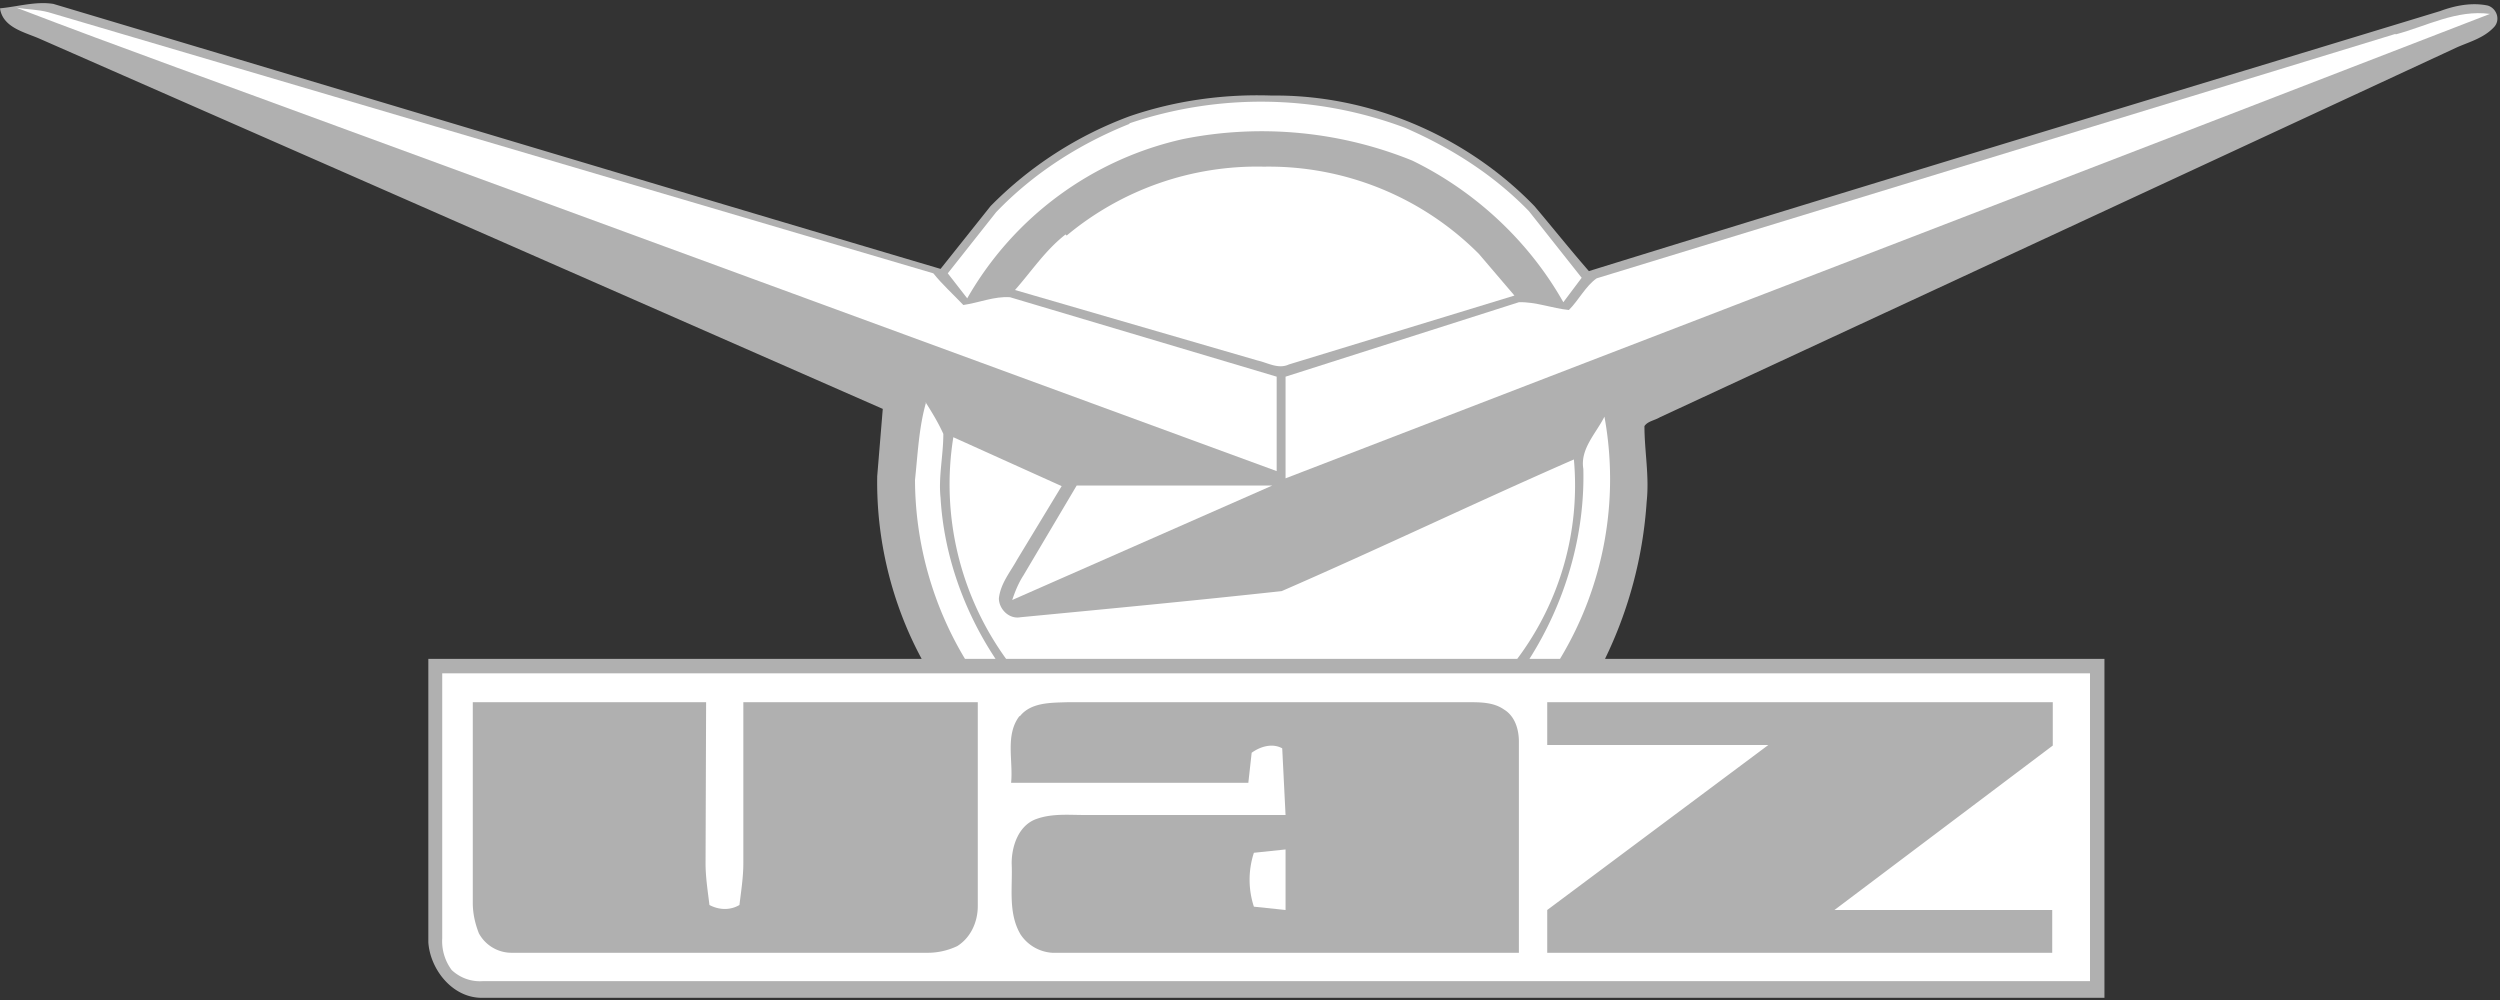
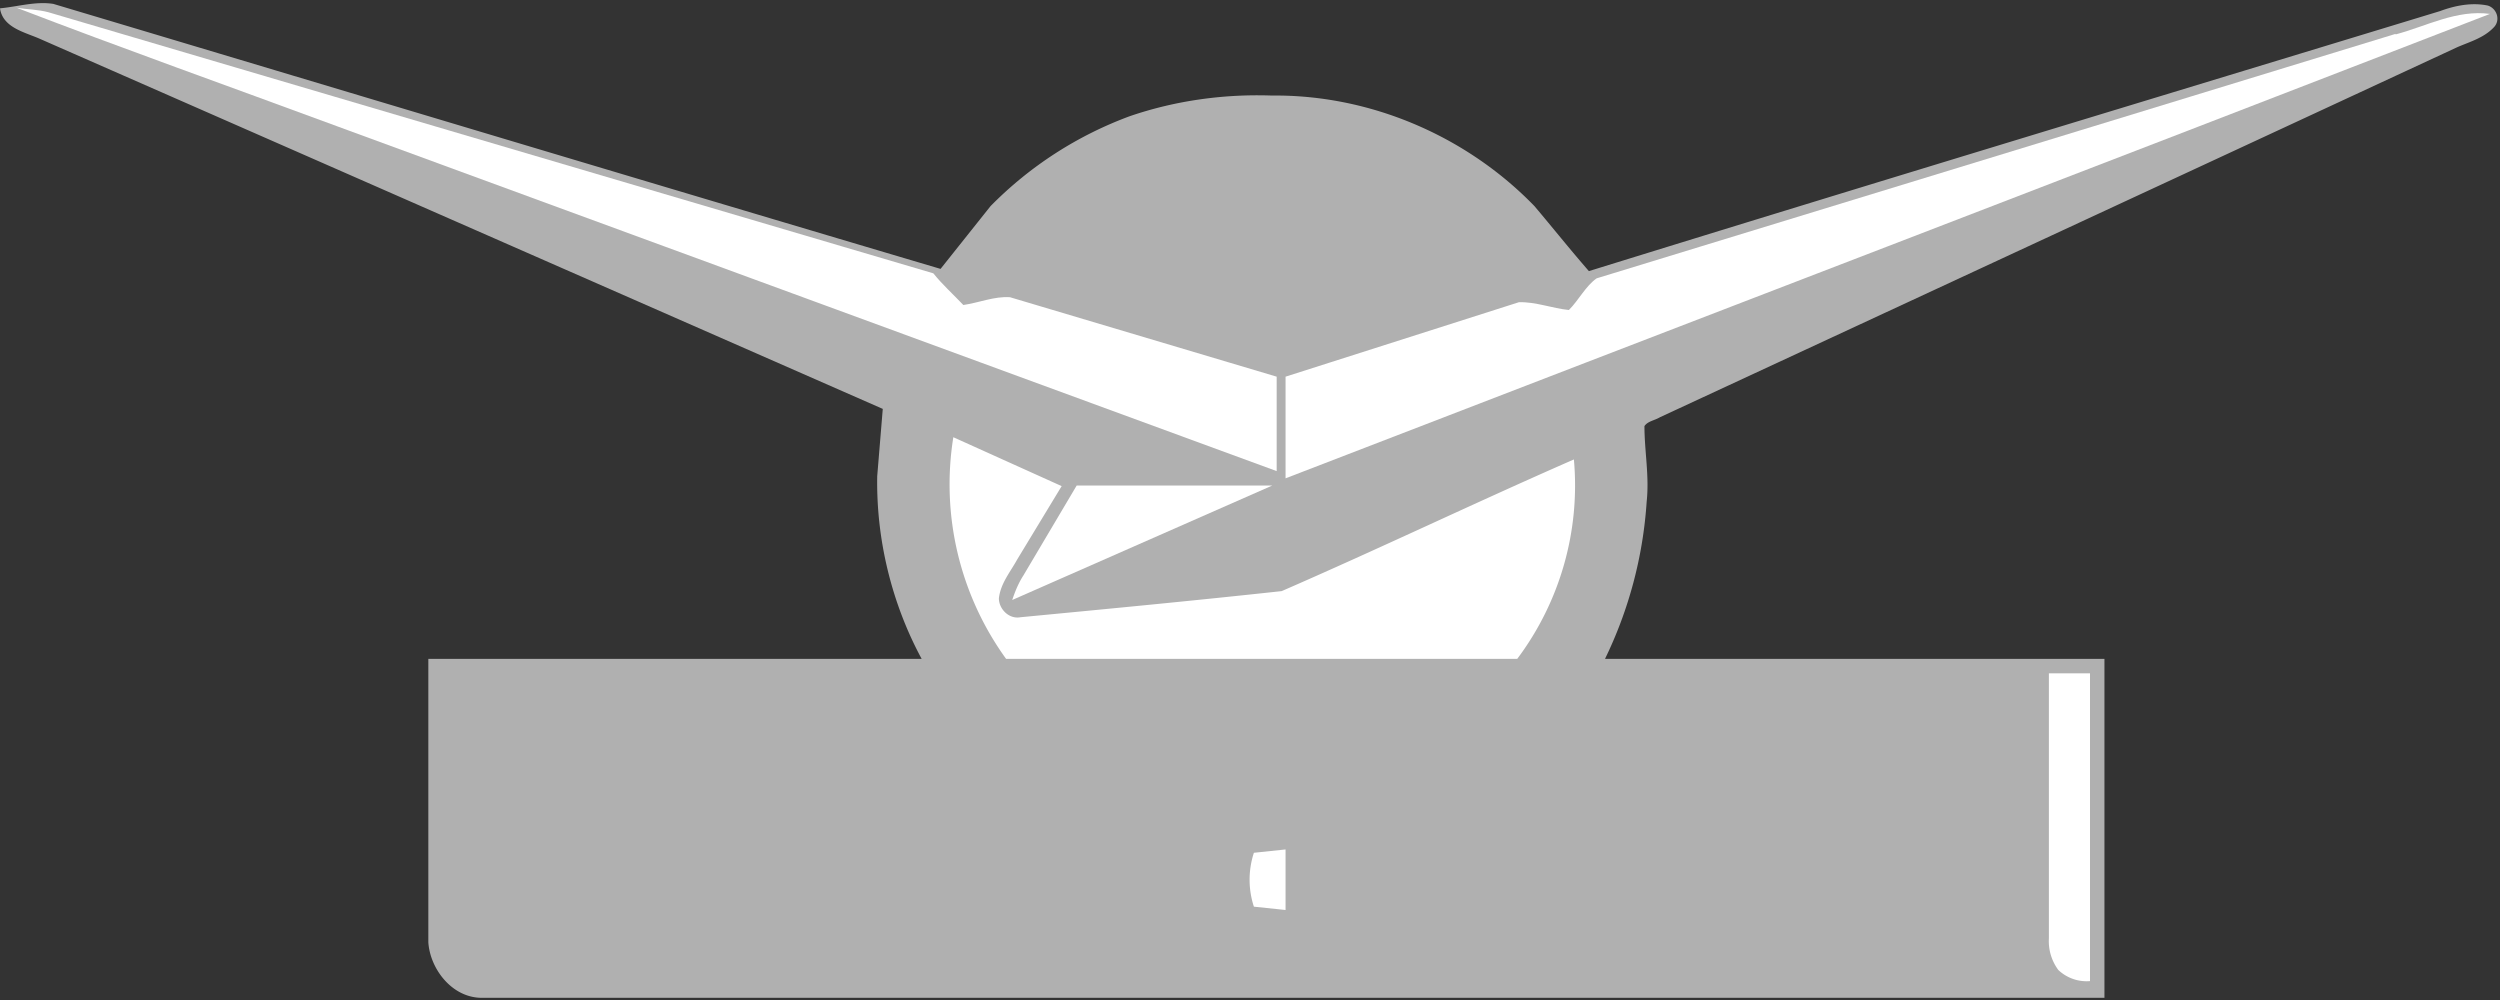
<svg xmlns="http://www.w3.org/2000/svg" viewBox="0 0 45 18">
  <rect x="0" y="0" width="45" height="18" fill="#333333" stroke="none" />
  <defs />
  <g fill="none" fill-rule="evenodd">
    <path fill="#b0b0b0" d="M0 .15C.32.12.64.02.96.07 6.28 1.66 11.6 3.26 16.93 4.84l.9-1.13a6.84 6.84 0 012.51-1.62c.82-.28 1.69-.4 2.55-.37 1.76-.02 3.5.72 4.73 1.99.33.39.64.78.98 1.17C33.7 3.3 38.8 1.76 43.92.2c.27-.1.57-.16.86-.1.16.05.23.25.12.38-.18.2-.44.27-.67.37L29.88 7.51c-.1.06-.22.07-.28.16 0 .45.09.9.04 1.36a7.6 7.6 0 01-.75 2.83h8.99v6.1H8.64c-.52-.02-.9-.53-.93-1v-5.1h8.88c-.54-1-.82-2.15-.8-3.29l.1-1.21L.72.7C.45.58.05.5 0 .15" />
    <path fill="#FFF" d="M.3.14c.19.03.38.03.57.08l15.93 4.7c.16.2.36.38.54.57.28-.04.56-.16.84-.14l4.8 1.43v1.7L6.06 2.27C4.14 1.56 2.2.87.3.14M43.12.62c.56-.15 1.1-.45 1.7-.37-7.23 2.8-14.45 5.57-21.68 8.36V6.78l4.2-1.34c.3-.01.6.11.9.14.18-.18.3-.43.5-.57L43.12.61" />
-     <path fill="#FFF" d="M20.33 2.22a7.39 7.39 0 014.96.08c.83.36 1.6.85 2.23 1.5L28.47 5l-.33.44c-.62-1.1-1.59-2-2.72-2.55a7.21 7.21 0 00-4.11-.39 5.97 5.97 0 00-3.9 2.87l-.35-.45.87-1.1c.67-.7 1.5-1.23 2.4-1.59" />
-     <path fill="#FFF" d="M19.2 4.24A5.35 5.35 0 0122.75 3a5.34 5.34 0 013.87 1.57l.64.75-4.06 1.24c-.19.09-.38-.03-.56-.07l-4.37-1.27c.3-.34.55-.72.91-1M16.66 7.24c.12.19.23.37.32.57 0 .39-.09.77-.05 1.15.06 1.03.42 2.04.99 2.9h-.55a6.3 6.3 0 01-.9-3.22c.05-.47.07-.95.2-1.4M28.5 8.44c-.06-.36.23-.64.38-.94a6.26 6.26 0 01-.8 4.36h-.55c.64-1.01 1-2.21.97-3.42" />
    <path fill="#FFF" d="M17.16 7.87l1.95.88-.8 1.32c-.12.22-.3.43-.33.7 0 .19.18.38.39.34 1.57-.15 3.14-.3 4.7-.47 1.77-.77 3.5-1.6 5.26-2.37a5.2 5.2 0 01-1.02 3.59h-9.2a5.36 5.36 0 01-.95-3.99" />
-     <path fill="#FFF" d="M19.38 8.74h3.52l-4.68 2.06c.05-.15.11-.3.2-.44l.96-1.62M7.96 12.12h29.66v5.54H8.7a.74.74 0 01-.57-.2.87.87 0 01-.17-.57v-4.77" />
-     <path fill="#b0b0b0" d="M8.51 12.64h4.2l-.01 2.9c0 .25.04.5.07.75.17.09.37.1.54 0 .03-.25.07-.5.07-.75v-2.9h4.22v3.67c0 .29-.13.57-.37.72-.17.08-.35.12-.53.12H9.22a.67.67 0 01-.6-.35c-.07-.18-.11-.36-.11-.55v-3.61M18.36 12.89c.2-.25.56-.24.85-.25h7.16c.24 0 .5-.01.7.13.2.12.27.36.27.58v3.8h-8.4a.74.74 0 01-.57-.33c-.23-.39-.14-.85-.16-1.28 0-.32.13-.69.45-.8.28-.1.58-.07.87-.07h3.61l-.06-1.2c-.18-.1-.4-.03-.55.08l-.06.54H18.2c.04-.4-.11-.86.15-1.2M27.85 12.64h9.1v.78l-3.93 2.96h3.92v.77h-9.09v-.77l3.98-2.97h-3.98v-.77" />
+     <path fill="#FFF" d="M19.38 8.74h3.52l-4.68 2.06c.05-.15.11-.3.2-.44l.96-1.62M7.96 12.12h29.66v5.54a.74.74 0 01-.57-.2.87.87 0 01-.17-.57v-4.77" />
    <path fill="#FFF" d="M22.57 15.35l.57-.06v1.09l-.57-.06a1.56 1.56 0 010-.97" />
  </g>
</svg>